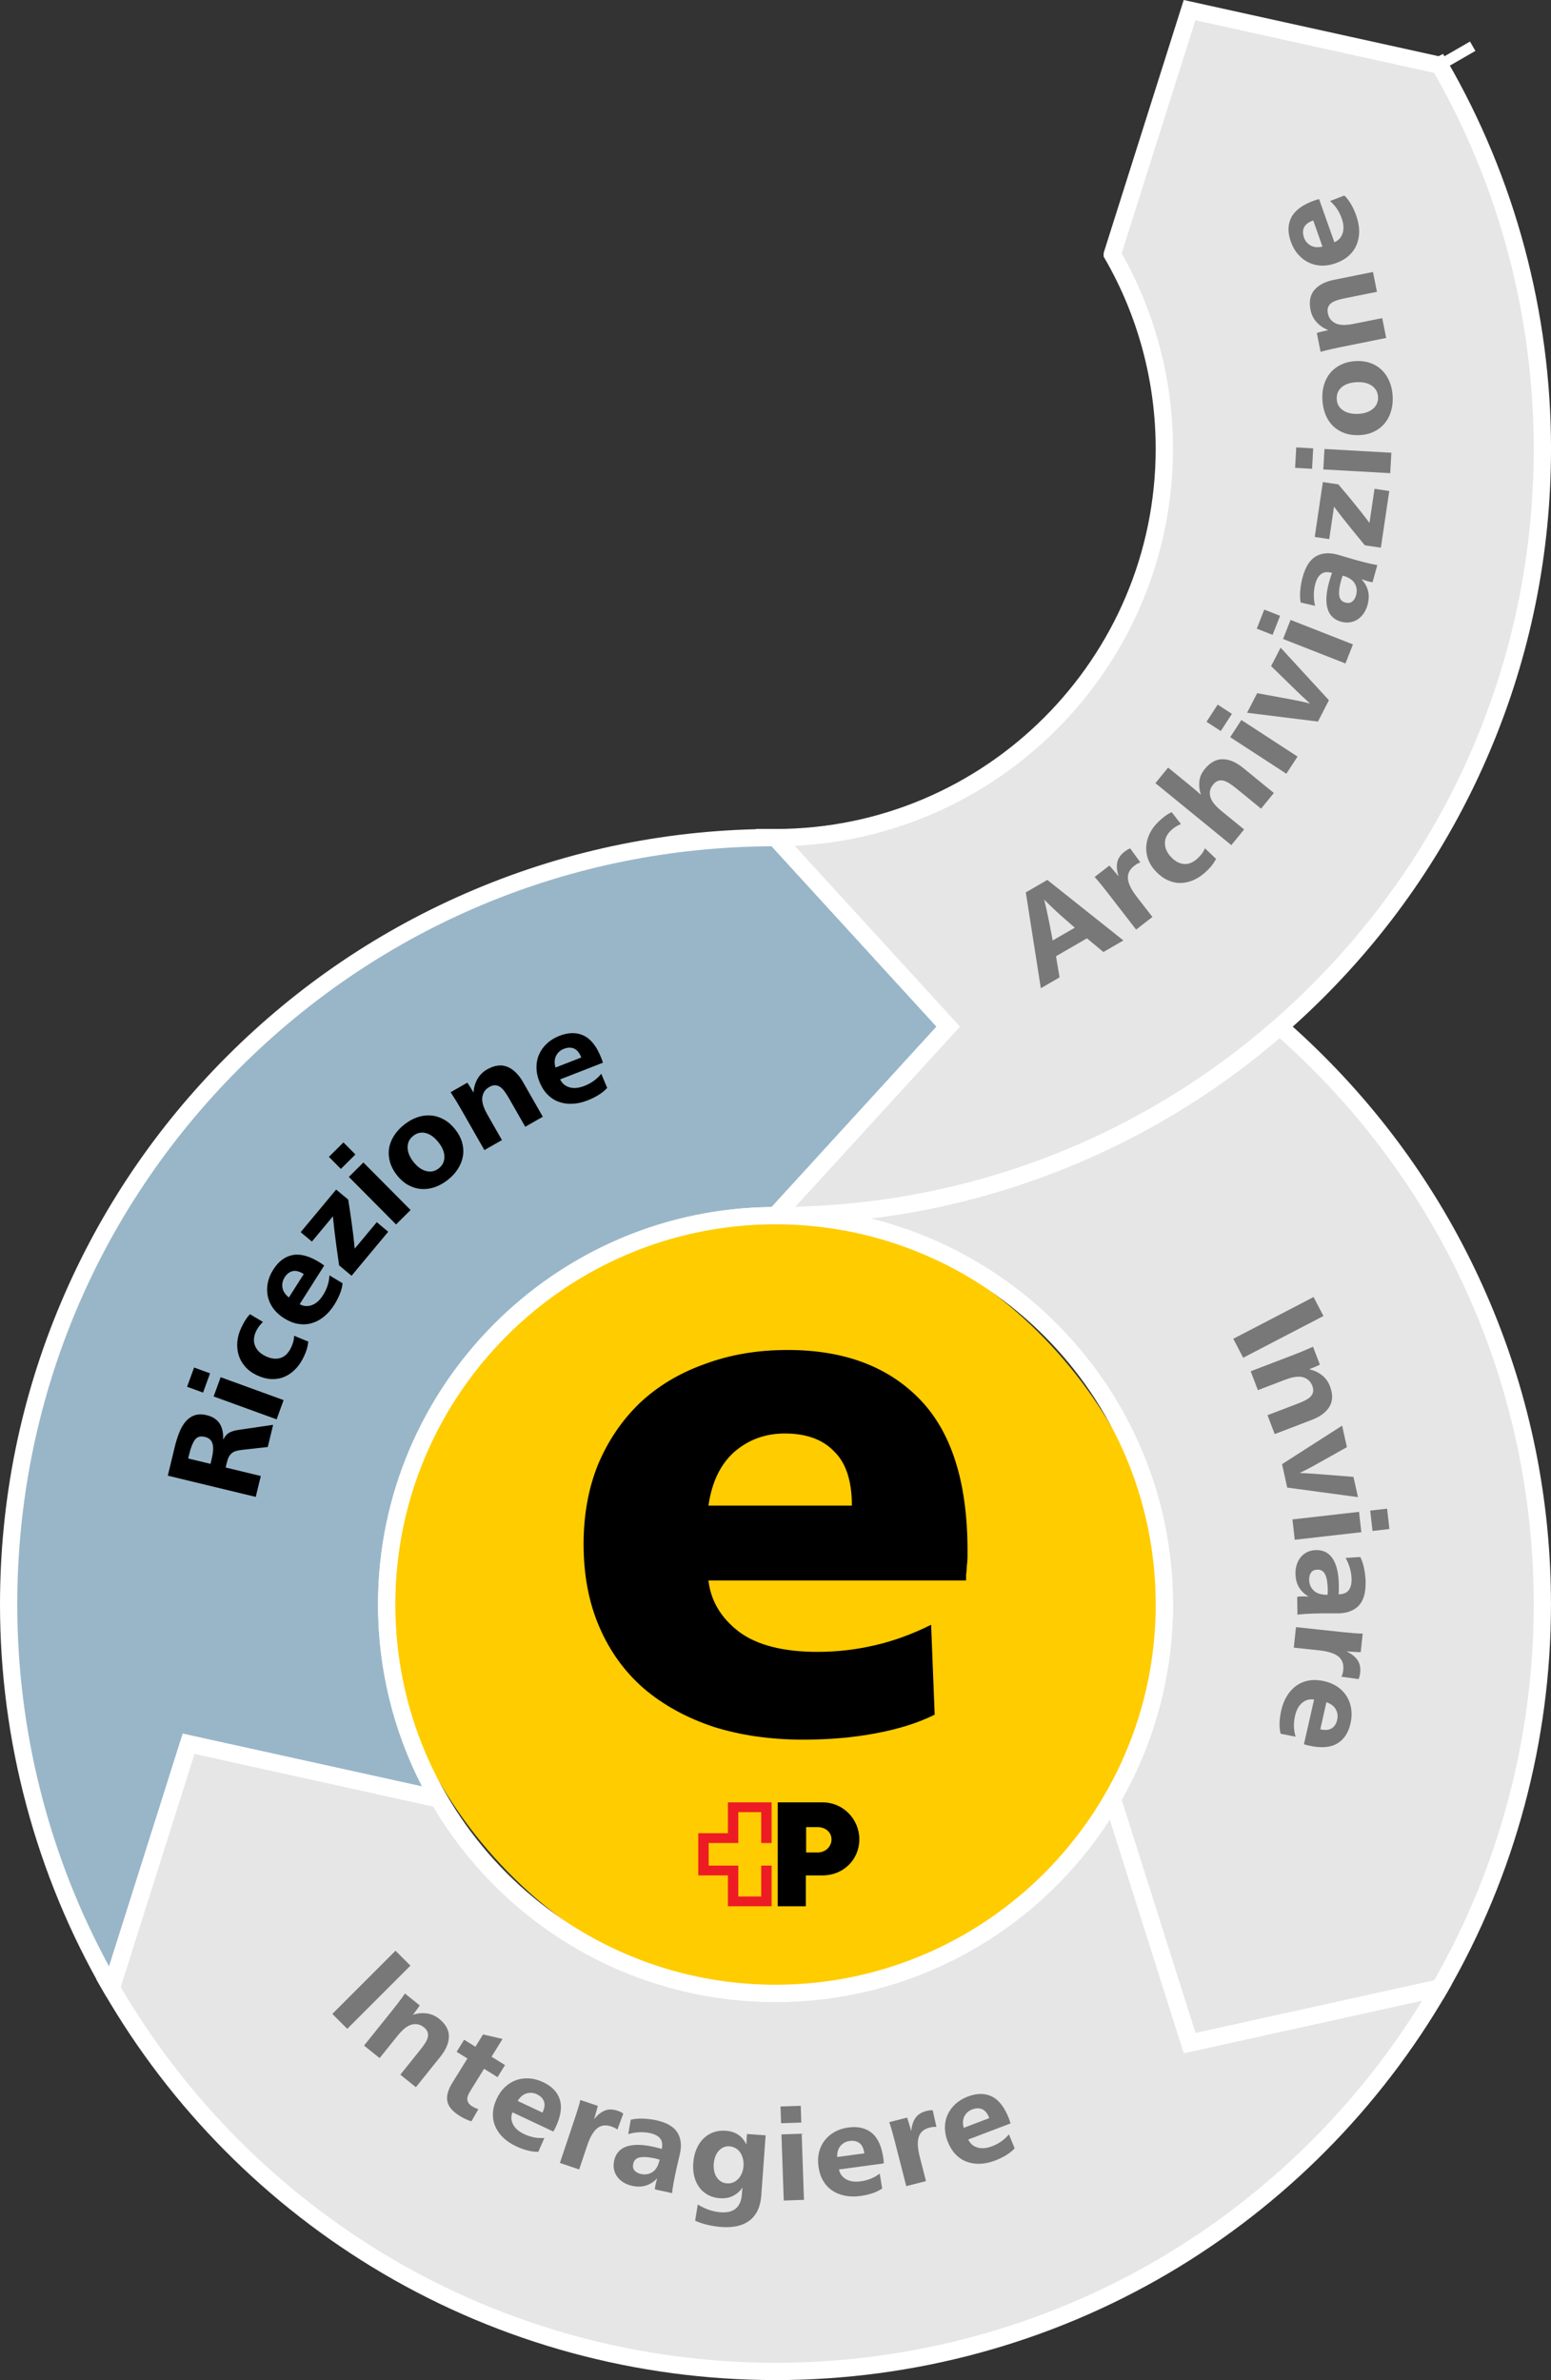
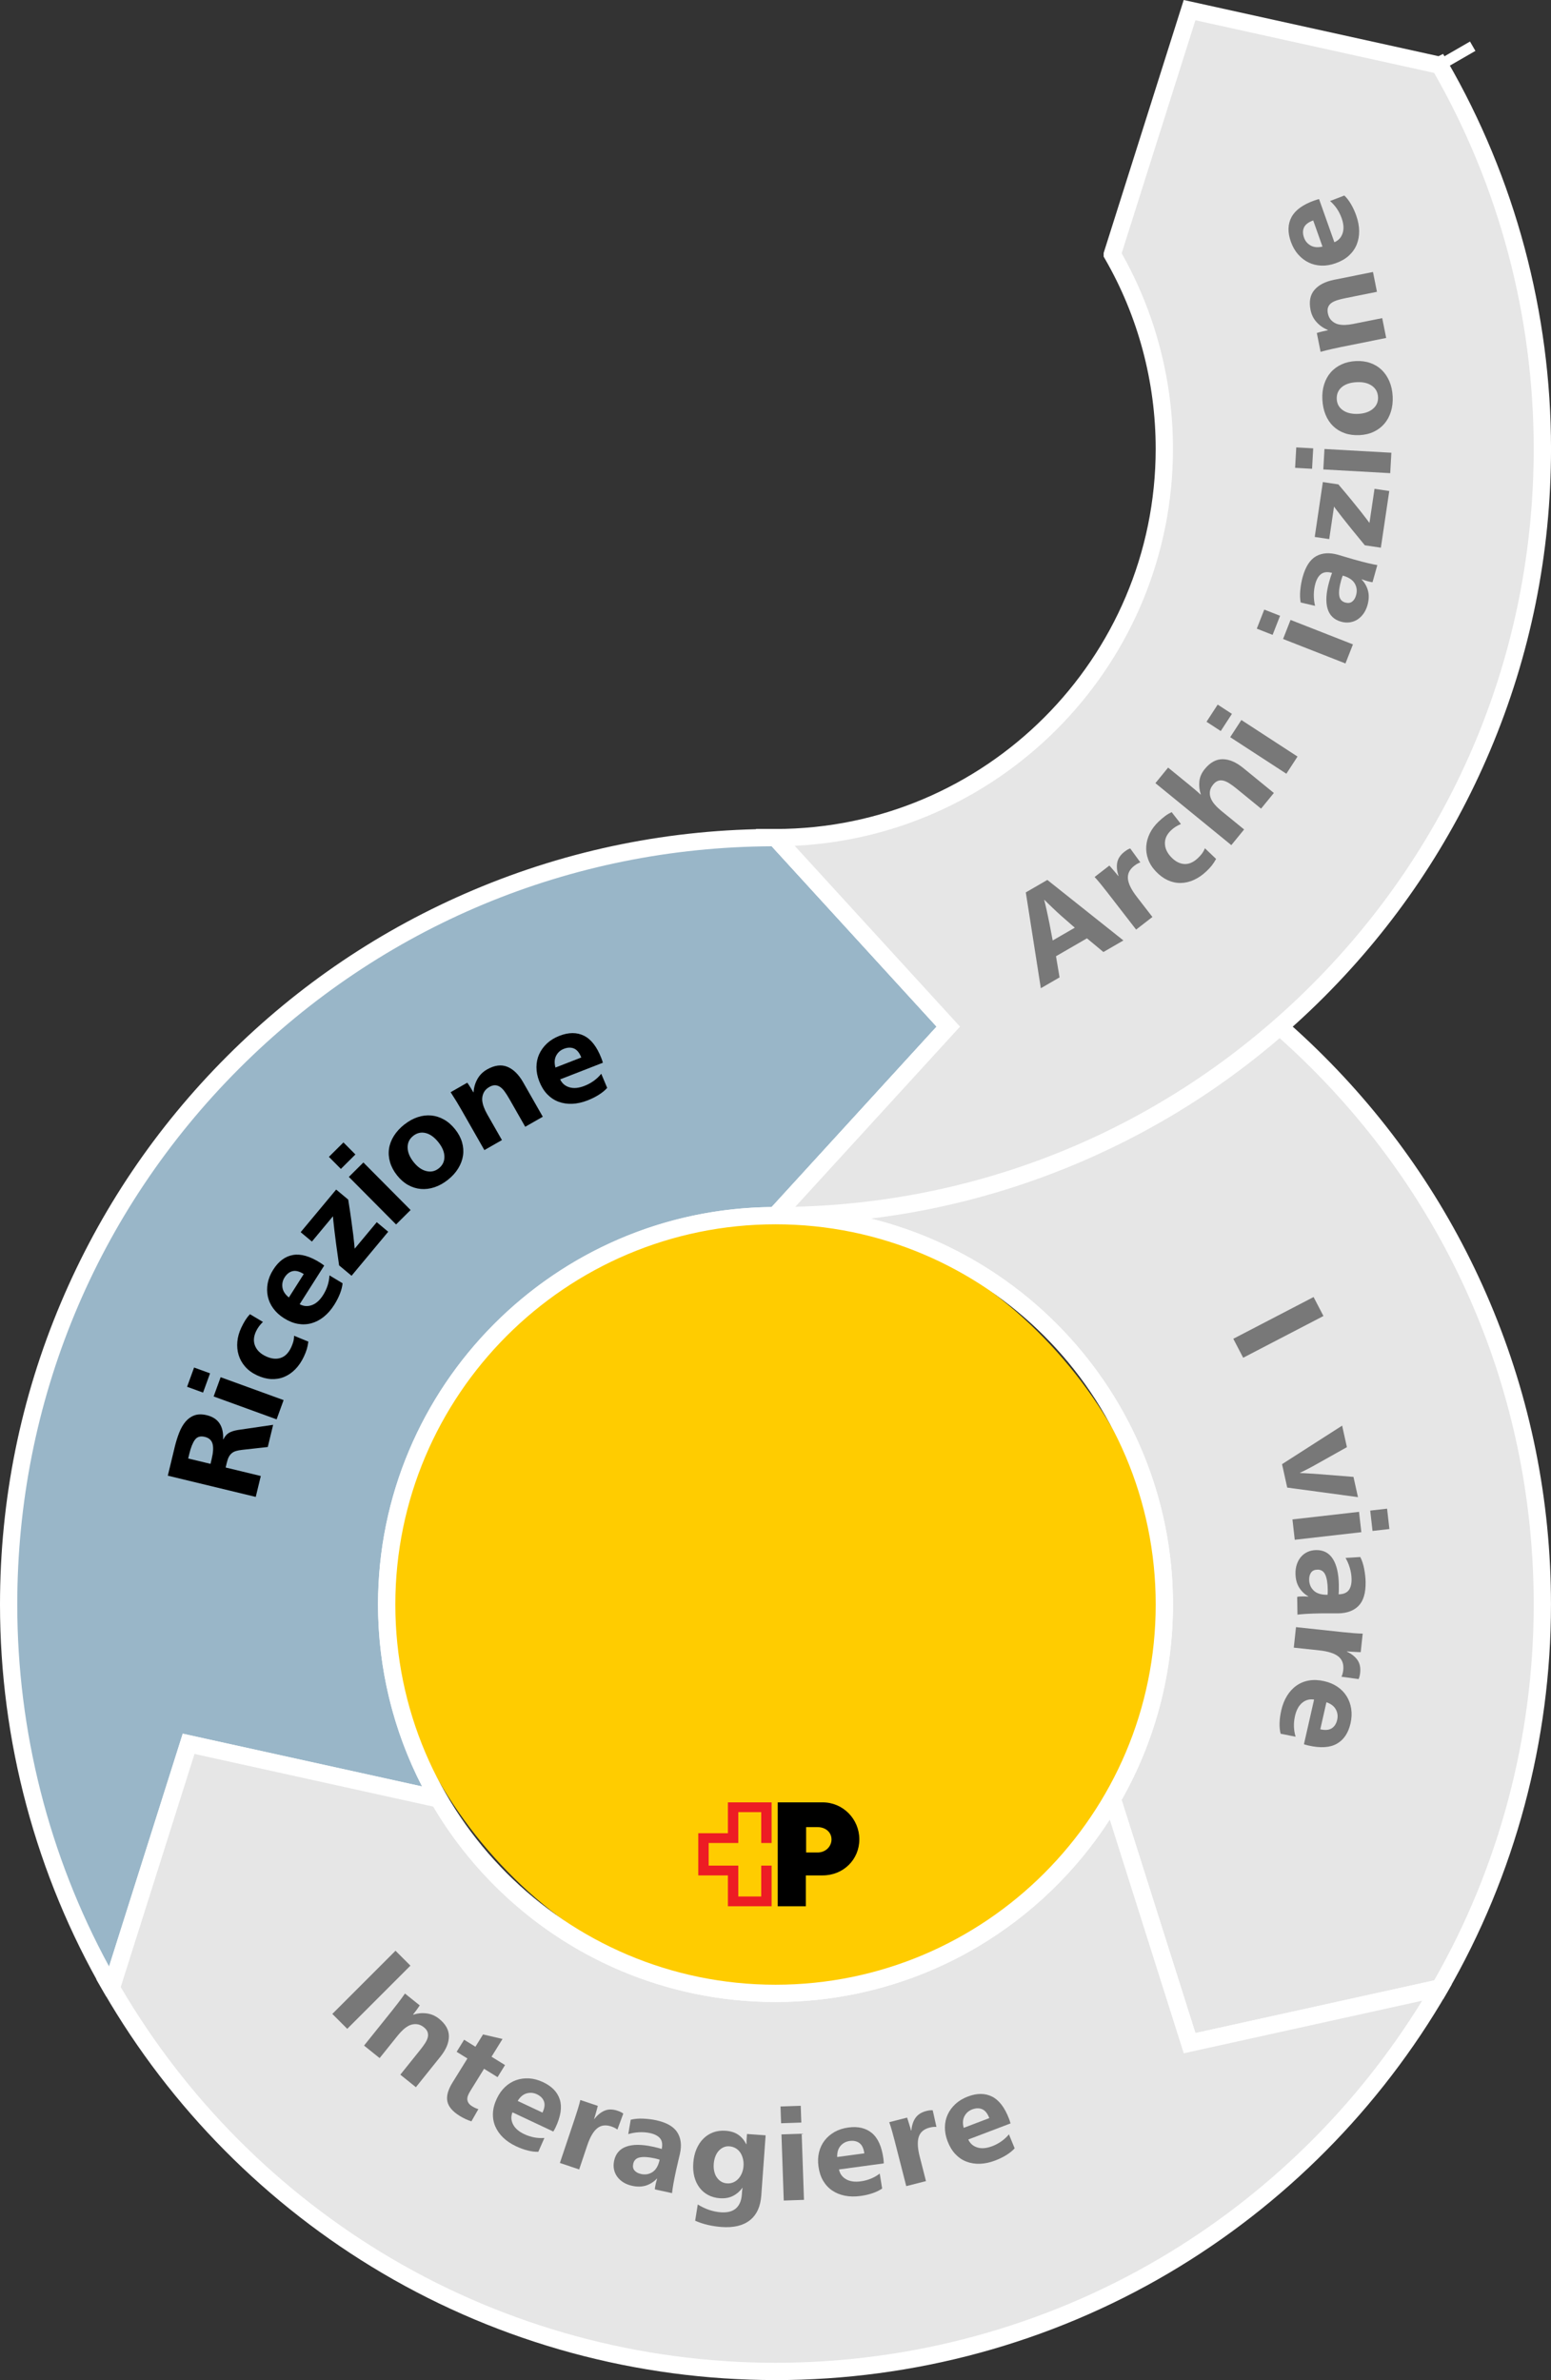
<svg xmlns="http://www.w3.org/2000/svg" id="Ebene_2" viewBox="0 0 718 1101.73">
  <rect x="0" y="0" width="718" height="1101.73" fill="#333333" stroke="none" />
  <defs>
    <style>.cls-1{fill:#fc0;}.cls-2{fill:#e6e6e6;}.cls-3{fill:#99b6c8;}.cls-4{fill:#ed1c24;}.cls-5{fill:#fff;}.cls-6{fill:#8b2100;stroke:#fff;stroke-miterlimit:10;stroke-width:5px;}.cls-7{fill:#787878;}</style>
  </defs>
  <g id="Text">
    <line class="cls-6" x1="681.75" y1="21.39" x2="666.48" y2="30.21" />
    <path class="cls-3" d="M439,475.23l-80,87.5c-99.41,0-180,80.59-180,180,0,32.79,8.77,63.53,24.09,90.01l-115.78-25.53-35.77,113.03h0s-.02,0-.02,0c-30.22-52.22-47.52-112.85-47.52-177.52,0-196.06,158.94-355,355-355l80,87.5Z" />
    <path class="cls-5" d="M51.54,924.25h-2.31l-1.17-2C16.62,867.93,0,805.85,0,742.73c0-48.46,9.49-95.48,28.21-139.74,18.08-42.75,43.97-81.14,76.94-114.11,32.97-32.97,71.36-58.85,114.11-76.94,44.26-18.72,91.28-28.21,139.74-28.21h1.76l83.66,91.5-83.66,91.5h-1.76c-97.05,0-176,78.95-176,176,0,30.94,8.14,61.37,23.55,88.01l4.55,7.87-121.08-26.7-34.48,108.95v3.38h-4ZM357.24,391.74c-93.1.45-180.55,36.92-246.44,102.8-66.29,66.3-102.81,154.44-102.81,248.19,0,58.64,14.67,116.36,42.5,167.53l34.1-107.75,110.76,24.42c-13.35-25.92-20.37-54.85-20.37-84.21,0-100.87,81.58-183.04,182.23-183.99l76.35-83.51-76.34-83.5Z" />
    <path class="cls-2" d="M714,742.73c0,64.67-17.3,125.3-47.52,177.52h-.02s-115.77,25.53-115.77,25.53l-35.78-113.03h0c15.32-26.49,24.09-57.23,24.09-90.02,0-99.41-80.59-180-180-180l80-87.5-80-87.5c196.06,0,355,158.94,355,355Z" />
    <path class="cls-5" d="M547.98,950.48l-37.07-117.11v-1.69l.54-.94c15.41-26.63,23.55-57.06,23.55-88.01,0-97.05-78.95-176-176-176h-9.08l83.66-91.5-83.66-91.5h9.08c48.46,0,95.48,9.49,139.74,28.21,42.75,18.08,81.14,43.97,114.11,76.94,32.97,32.97,58.85,71.36,76.93,114.11,18.72,44.26,28.21,91.28,28.21,139.74,0,63.12-16.62,125.2-48.06,179.52l-1.85,3.19-2.11-1.01-118,26.03ZM519.25,833.21l34.15,107.88,110.5-24.38c30.16-52.74,46.1-112.86,46.1-173.98,0-93.75-36.51-181.9-102.81-248.19-64.13-64.13-148.69-100.39-239.01-102.69l76.24,83.38-76.54,83.71c97.35,4.65,175.12,85.31,175.12,183.79,0,31.76-8.21,63-23.75,90.48Z" />
    <path class="cls-2" d="M666.48,920.25c-61.37,106.1-176.09,177.48-307.48,177.48s-246.11-71.38-307.48-177.48h.02s35.77-113.04,35.77-113.04l115.78,25.53c31.13,53.8,89.29,89.99,155.91,89.99s124.77-36.19,155.91-89.98l35.78,113.03,115.77-25.54h.02Z" />
    <path class="cls-5" d="M359,1101.73c-64.14,0-127.08-17.12-182.03-49.51-53.34-31.44-97.92-76.38-128.91-129.97l-3.47-6h4.02l35.99-113.73,121.07,26.7.88,1.52c15.21,26.28,37.06,48.31,63.22,63.73,26.93,15.88,57.79,24.27,89.23,24.27s62.3-8.39,89.23-24.26c26.15-15.41,48.01-37.45,63.22-63.72l4.54-7.84,37.41,118.18,113.54-25.05,5.15,2.45-2.15,3.76c-31,53.59-75.57,98.53-128.91,129.97-54.95,32.39-117.89,49.51-182.03,49.51ZM55.88,919.79c30.27,51.72,73.51,95.1,125.16,125.54,53.72,31.66,115.26,48.4,177.97,48.4s124.25-16.74,177.97-48.4c49.52-29.19,91.31-70.28,121.35-119.2l-110.34,24.34-34.24-108.15c-15.57,24.13-36.67,44.43-61.45,59.04-28.16,16.6-60.42,25.37-93.29,25.37s-65.13-8.77-93.29-25.37c-26.83-15.81-49.33-38.29-65.18-65.09l-110.5-24.37-34.14,107.88Z" />
    <path class="cls-2" d="M714,207.73c0,196.06-158.94,355-355,355l80-87.5-80-87.5c99.41,0,180-80.59,180-180,0-32.79-8.77-63.53-24.09-90.01h0s35.77-113.03,35.77-113.03l115.78,25.53h.02c30.22,52.21,47.52,112.84,47.52,177.51Z" />
    <path class="cls-5" d="M359,566.73h-9.08l83.66-91.5-83.66-91.5h9.08c97.05,0,176-78.95,176-176,0-30.94-8.14-61.38-23.55-88.01l-.54-.93v-1.69l.19-.6L547.97,0l117.97,26.01,2.1-1.05,1.91,3.25c31.44,54.33,48.06,116.41,48.06,179.52,0,48.46-9.49,95.48-28.21,139.74-18.08,42.75-43.97,81.14-76.93,114.11-32.97,32.97-71.36,58.85-114.11,76.94-44.26,18.72-91.28,28.21-139.74,28.21ZM367.88,391.52l76.54,83.71-76.24,83.38c90.32-2.3,174.88-38.56,239.01-102.69,66.29-66.3,102.81-154.44,102.81-248.19,0-61.12-15.93-121.23-46.1-173.98l-110.51-24.37-34.14,107.87c15.54,27.48,23.75,58.72,23.75,90.48,0,98.48-77.77,179.14-175.12,183.79Z" />
    <rect class="cls-1" x="179.01" y="562.73" width="360" height="360" rx="180" ry="180" />
    <path class="cls-5" d="M359.01,926.73c-101.46,0-184-82.54-184-184s82.54-184,184-184,184,82.54,184,184-82.54,184-184,184ZM359.01,566.73c-97.05,0-176,78.95-176,176s78.95,176,176,176,176-78.95,176-176-78.95-176-176-176h0Z" />
-     <path d="M327.96,731.61c1.1,9.47,5.84,17.4,14.21,23.79,8.37,6.17,20.48,9.25,36.34,9.25,8.81,0,17.51-.99,26.1-2.97,8.81-1.98,17.62-5.18,26.43-9.58l1.65,41.62c-7.49,3.74-16.52,6.61-27.09,8.59-10.35,1.98-21.58,2.97-33.7,2.97-15.2,0-29.07-1.98-41.62-5.95-12.55-4.18-23.35-10.13-32.37-17.84-8.81-7.71-15.64-17.18-20.48-28.41-4.85-11.23-7.27-24.01-7.27-38.32,0-13.43,2.2-25.66,6.61-36.67,4.62-11.01,11.01-20.48,19.16-28.41,8.37-7.93,18.39-13.99,30.06-18.17,11.67-4.4,24.56-6.61,38.65-6.61,25.99,0,46.36,7.6,61.12,22.79,14.76,15.2,22.13,38.54,22.13,70.04v2.97c0,1.32-.11,2.75-.33,4.29,0,1.32-.11,2.64-.33,3.96v2.64h-119.26ZM394.36,696.93c0-11.45-2.75-19.82-8.26-25.11-5.29-5.51-12.88-8.26-22.79-8.26-9.03,0-16.85,2.86-23.45,8.59-6.39,5.73-10.35,13.98-11.89,24.78h66.4Z" />
    <path class="cls-4" d="M357.2,853.13v-18.82h-20.23v14.29h-13.72v19.52h13.72v14.29h20.23v-18.82h-4.81v14.29h-10.61v-14.29h-13.72v-10.47h13.72v-14.29h10.61v14.29h4.81Z" />
    <path d="M384.93,851.43c0,3.4-2.83,6.08-6.37,6.08h-5.38v-11.74h5.23c3.82,0,6.51,2.41,6.51,5.66ZM380.83,834.31h-20.8v48.1h13.02v-14.29h7.78c9.62,0,16.98-7.36,16.98-16.69s-7.5-17.12-16.98-17.12Z" />
    <path class="cls-7" d="M160.75,939.15l-6.91-6.91,29.25-29.25,6.91,6.91-29.25,29.25Z" />
    <path class="cls-7" d="M191.35,932.6c2.01-.67,4.06-.87,6.17-.59,2.11.27,4.03,1.1,5.75,2.49,3.05,2.45,4.56,5.17,4.54,8.17-.02,3-1.33,6.11-3.93,9.35l-11.35,14.14-7.21-5.79,9.16-11.42c.91-1.14,1.68-2.19,2.31-3.16.62-.97,1.04-1.88,1.24-2.73.2-.85.17-1.66-.1-2.43-.27-.77-.83-1.5-1.7-2.2-1.08-.87-2.2-1.35-3.36-1.44-1.16-.1-2.29.1-3.39.58-.91.44-1.8,1.05-2.69,1.83-.88.79-1.75,1.7-2.59,2.75l-8.46,10.54-7.21-5.79,13.09-16.32c.87-1.08,1.79-2.26,2.77-3.55.98-1.29,2.01-2.69,3.08-4.22l6.84,5.49c-.36.57-.84,1.26-1.44,2.08-.6.81-1.15,1.52-1.64,2.14l.09.07Z" />
    <path class="cls-7" d="M214.84,944.18l5.24,3.25,3.53-5.69,9.02,2.1-5.09,8.21,6.25,3.87-3.46,5.59-6.25-3.87-6.3,10.18c-.42.67-.76,1.33-1.04,1.97s-.41,1.27-.4,1.88c.01.61.19,1.2.52,1.75.33.55.9,1.08,1.71,1.58.47.29.95.55,1.43.78s.97.4,1.46.52l-3.23,5.67c-.9-.28-1.82-.64-2.78-1.09-.95-.45-1.85-.94-2.69-1.46-3.26-2.02-5.14-4.24-5.66-6.68-.51-2.43.27-5.33,2.35-8.69l6.93-11.18-4.99-3.09,3.46-5.59Z" />
    <path class="cls-7" d="M237.23,977.8c-.75,1.87-.66,3.73.27,5.56.93,1.83,2.66,3.35,5.2,4.54,3,1.41,6.11,2,9.32,1.76l-2.82,6.4c-1.47.05-3.09-.14-4.87-.59-1.78-.44-3.6-1.1-5.46-1.98-2.36-1.11-4.35-2.45-5.97-4.02s-2.83-3.31-3.64-5.21c-.81-1.91-1.16-3.94-1.06-6.1s.69-4.4,1.79-6.72c1.01-2.14,2.28-3.94,3.81-5.38,1.53-1.44,3.24-2.49,5.12-3.16,1.88-.66,3.89-.93,6.01-.81,2.12.13,4.28.7,6.46,1.73,4.11,1.93,6.7,4.64,7.78,8.11,1.07,3.47.42,7.75-1.97,12.82-.1.21-.27.55-.51,1.01-.24.46-.42.77-.54.93l-18.93-8.9ZM251.13,977.92c.98-2.07,1.2-3.81.68-5.21s-1.62-2.5-3.3-3.29c-1.54-.72-3.11-.85-4.73-.39-1.62.46-2.99,1.63-4.13,3.49l11.48,5.4Z" />
    <path class="cls-7" d="M275.13,980.89c1.47-1.88,3.07-3.18,4.81-3.89,1.74-.71,3.71-.69,5.92.05.52.18,1.01.37,1.46.58.45.21.85.46,1.22.75l-2.73,7.4c-.76-.59-1.7-1.07-2.83-1.45-2.58-.87-4.77-.58-6.54.87-1.78,1.45-3.31,4.1-4.61,7.96l-3.71,11.07-8.93-3,6.84-20.39c.53-1.57,1.02-3.11,1.49-4.63.46-1.51.84-2.88,1.13-4.12l8.09,2.71c-.06.31-.17.72-.32,1.24-.15.51-.3,1.06-.45,1.63s-.31,1.15-.48,1.71c-.17.57-.32,1.06-.46,1.47l.11.04Z" />
    <path class="cls-7" d="M304.08,1008.47c-1.37,1.48-3.02,2.54-4.93,3.18-1.92.63-4.09.69-6.52.16-1.51-.33-2.84-.85-4-1.56-1.16-.72-2.11-1.58-2.86-2.59s-1.26-2.15-1.53-3.42c-.27-1.27-.25-2.62.06-4.05.71-3.28,2.6-5.46,5.66-6.54,3.06-1.07,7.1-1.07,12.12.02.62.13,1.3.29,2.05.47.75.18,1.48.39,2.2.63.45-2.08.21-3.71-.73-4.89-.94-1.17-2.51-2-4.71-2.48-1.62-.35-3.32-.48-5.1-.38-1.78.1-3.43.39-4.95.87l1.14-6.67c1.75-.43,3.69-.6,5.81-.5s4.09.34,5.91.73c4.83,1.05,8.09,2.9,9.8,5.55,1.71,2.65,2.14,5.95,1.28,9.89-.21.97-.49,2.15-.83,3.55-.34,1.4-.65,2.72-.92,3.96-.58,2.7-1.03,4.93-1.33,6.68-.3,1.75-.5,3.13-.59,4.12l-7.93-1.72c-.03-.25,0-.61.08-1.07s.17-.91.26-1.34c.07-.31.16-.68.27-1.12.12-.44.25-.92.41-1.46l-.12-.02ZM305.37,999.72c-.34-.11-.71-.22-1.11-.33-.4-.11-.81-.21-1.24-.3-2.9-.63-5.18-.77-6.85-.42-1.67.34-2.68,1.33-3.03,2.95-.28,1.27-.08,2.31.6,3.1.68.79,1.69,1.34,3.04,1.63,1.97.43,3.74.11,5.33-.94,1.58-1.05,2.67-2.95,3.26-5.69Z" />
    <path class="cls-7" d="M345.58,992.56c-.01-.95,0-1.78.06-2.49.05-.71.11-1.46.16-2.25l8.63.62-2.01,27.84c-.37,5.16-2.13,8.99-5.28,11.47-3.15,2.49-7.52,3.53-13.12,3.12-2.09-.15-4.16-.46-6.2-.92s-4.05-1.12-6.01-1.98l1.2-7.52c1.82,1.12,3.62,1.97,5.4,2.56,1.78.58,3.54.94,5.27,1.06,1.34.1,2.57.03,3.7-.21,1.12-.24,2.12-.68,2.98-1.33.86-.65,1.56-1.53,2.09-2.64.54-1.11.86-2.49.98-4.15.03-.43.06-.9.1-1.39.04-.49.11-1.01.23-1.56h-.12c-1.14,1.57-2.58,2.81-4.31,3.69-1.73.89-3.75,1.24-6.08,1.08-2.01-.14-3.82-.64-5.42-1.49s-2.95-2-4.03-3.44c-1.08-1.45-1.88-3.13-2.37-5.04s-.66-4.04-.49-6.36c.17-2.36.66-4.5,1.47-6.4.81-1.9,1.87-3.51,3.17-4.82,1.3-1.31,2.83-2.29,4.58-2.94,1.75-.65,3.65-.89,5.7-.75,2.4.17,4.37.79,5.9,1.85,1.53,1.06,2.76,2.52,3.7,4.37h.12ZM337.66,993.53c-.99-.07-1.9.08-2.74.46-.84.38-1.58.93-2.23,1.65s-1.17,1.61-1.56,2.65c-.39,1.04-.63,2.17-.72,3.39-.09,1.22-.01,2.37.23,3.43.24,1.07.63,2,1.17,2.79s1.2,1.43,2,1.93,1.71.78,2.73.85c1.02.07,1.99-.07,2.88-.45.9-.37,1.68-.92,2.35-1.64.67-.72,1.21-1.58,1.64-2.58.43-1,.69-2.11.78-3.33.09-1.22,0-2.38-.29-3.47-.28-1.09-.69-2.04-1.25-2.85s-1.26-1.47-2.12-1.96c-.85-.5-1.81-.78-2.88-.86Z" />
    <path class="cls-7" d="M370.95,982.53l-9.36.32-.27-7.76,9.36-.32.27,7.76ZM372.18,1018.31l-9.36.32-1.06-30.62,9.36-.32,1.06,30.62Z" />
    <path class="cls-7" d="M388.39,1004.23c.39,1.98,1.47,3.49,3.25,4.52,1.77,1.04,4.05,1.37,6.83.99,3.29-.45,6.22-1.64,8.78-3.58l1.12,6.91c-1.2.84-2.67,1.56-4.4,2.15-1.73.59-3.62,1.03-5.65,1.3-2.58.35-4.98.31-7.19-.13s-4.17-1.24-5.89-2.4c-1.71-1.16-3.11-2.68-4.2-4.54-1.09-1.86-1.81-4.07-2.15-6.62-.32-2.35-.23-4.54.27-6.58.5-2.04,1.36-3.85,2.58-5.43,1.22-1.58,2.76-2.89,4.61-3.94,1.85-1.05,3.97-1.73,6.36-2.06,4.5-.61,8.15.25,10.93,2.58,2.79,2.33,4.56,6.28,5.31,11.84.03.23.07.61.12,1.12.05.51.07.87.05,1.07l-20.73,2.81ZM400.12,996.78c-.31-2.27-1.06-3.85-2.26-4.75-1.2-.89-2.72-1.22-4.56-.97-1.68.23-3.08.98-4.18,2.24-1.1,1.27-1.63,2.99-1.57,5.18l12.57-1.7Z" />
    <path class="cls-7" d="M421.89,986.23c.21-2.38.85-4.33,1.92-5.87s2.74-2.6,5-3.18c.54-.14,1.05-.24,1.54-.3.49-.06.97-.07,1.43-.03l1.72,7.69c-.96-.08-2.01.03-3.16.32-2.64.68-4.31,2.1-5.02,4.28-.71,2.18-.56,5.24.45,9.18l2.89,11.31-9.13,2.33-5.33-20.84c-.41-1.61-.83-3.17-1.26-4.69-.43-1.52-.86-2.88-1.29-4.07l8.27-2.12c.12.3.25.7.4,1.21.15.51.32,1.05.5,1.61.18.56.36,1.13.53,1.7.17.57.3,1.07.41,1.49l.11-.03Z" />
    <path class="cls-7" d="M448.25,990.39c.83,1.84,2.22,3.06,4.19,3.67,1.96.61,4.25.41,6.88-.59,3.1-1.18,5.68-3.01,7.74-5.48l2.65,6.47c-.98,1.09-2.25,2.12-3.8,3.09-1.55.97-3.29,1.82-5.21,2.55-2.44.93-4.78,1.43-7.04,1.51-2.25.08-4.35-.26-6.28-1-1.93-.74-3.64-1.9-5.12-3.47s-2.68-3.55-3.6-5.95c-.84-2.22-1.25-4.37-1.23-6.48.02-2.1.45-4.06,1.28-5.88.83-1.82,2.03-3.44,3.59-4.89,1.57-1.44,3.47-2.59,5.73-3.45,4.25-1.62,7.99-1.6,11.24.03,3.24,1.64,5.87,5.08,7.86,10.32.08.22.21.58.37,1.06.16.49.26.83.3,1.03l-19.55,7.44ZM457.98,980.47c-.82-2.14-1.91-3.51-3.28-4.11s-2.92-.57-4.66.09c-1.59.6-2.78,1.65-3.56,3.13-.79,1.48-.91,3.28-.35,5.4l11.85-4.51Z" />
    <path class="cls-7" d="M520.04,435.34l-9.24,5.35-7.62-6.34-14.33,8.29,1.65,9.79-8.67,5.02-6.96-44.36,9.97-5.77,35.21,28.01ZM491.39,424.05c-.57-.5-1.23-1.1-1.98-1.8-.75-.7-1.49-1.4-2.23-2.11-.73-.71-1.43-1.38-2.1-2.01-.67-.63-1.19-1.16-1.58-1.58l-.1.06c.14.56.33,1.3.55,2.21.23.91.45,1.87.66,2.88.21,1.01.42,2.01.63,3,.2.99.38,1.86.54,2.6l1.54,8.05,10.23-5.92-6.16-5.38Z" />
    <path class="cls-7" d="M517.79,405.43c-.76-2.29-.95-4.37-.58-6.23.38-1.86,1.5-3.52,3.37-4.96.44-.34.88-.64,1.31-.9.43-.26.87-.46,1.32-.6l4.69,6.46c-.92.31-1.86.83-2.81,1.57-2.18,1.69-3.16,3.69-2.95,6,.22,2.31,1.59,5.09,4.11,8.35l7.23,9.35-7.54,5.84-13.33-17.22c-1.03-1.33-2.05-2.61-3.06-3.86-1.01-1.24-1.96-2.33-2.83-3.27l6.83-5.29c.23.23.51.55.86.96.35.41.72.85,1.12,1.3.4.45.79.91,1.17,1.37.38.46.71.87.98,1.21l.09-.07Z" />
    <path class="cls-7" d="M546.67,381.45c-.83.35-1.62.75-2.37,1.21-.75.46-1.47,1.02-2.17,1.68-1.95,1.84-2.9,3.88-2.86,6.1.04,2.22.99,4.32,2.86,6.29,1.9,2.01,3.92,3.08,6.07,3.22,2.15.14,4.27-.77,6.36-2.75.67-.63,1.27-1.3,1.82-2.01.54-.71,1.01-1.55,1.41-2.53l5.17,4.94c-.62,1.14-1.28,2.14-1.95,3-.67.86-1.51,1.75-2.49,2.69-1.89,1.79-3.85,3.13-5.88,4.04-2.03.91-4.07,1.38-6.11,1.4-2.04.03-4.03-.4-5.97-1.29-1.94-.89-3.76-2.23-5.47-4.04-1.68-1.77-2.88-3.66-3.6-5.68-.72-2.01-1.01-4.04-.85-6.09.16-2.05.72-4.04,1.69-5.98s2.33-3.73,4.07-5.38c1.05-.99,2.05-1.84,3-2.55s1.95-1.3,2.98-1.79l4.3,5.51Z" />
    <path class="cls-7" d="M555.88,367.72c-.66-2.04-.88-4.06-.66-6.07.22-2.01,1.04-3.88,2.46-5.62,2.53-3.1,5.32-4.63,8.36-4.6,3.04.04,6.21,1.39,9.49,4.07l14.17,11.57-5.92,7.25-11.48-9.37c-1.12-.91-2.17-1.69-3.18-2.32-1-.64-1.93-1.06-2.79-1.27-.86-.21-1.69-.18-2.48.1-.8.28-1.55.85-2.26,1.72-.86,1.05-1.36,2.11-1.49,3.16-.13,1.05,0,2.09.4,3.12.4,1.03,1.03,2.03,1.88,3.01.85.98,1.84,1.93,2.95,2.84l10.6,8.65-5.92,7.25-35.14-28.69,5.88-7.2,9.62,7.85c.84.68,1.75,1.44,2.72,2.26s1.88,1.62,2.69,2.39l.08-.09Z" />
    <path class="cls-7" d="M570.29,330.45l-5.17,7.95-6.59-4.29,5.17-7.95,6.59,4.29ZM600.66,350.21l-5.17,7.95-26-16.92,5.17-7.95,26,16.92Z" />
-     <path class="cls-7" d="M598.51,323.93c.5.08,1.08.19,1.75.33.67.14,1.37.29,2.1.44s1.44.31,2.11.48,1.28.32,1.79.45l.05-.11c-.41-.35-.88-.77-1.41-1.27-.53-.5-1.06-1-1.59-1.49s-1.05-.98-1.55-1.44c-.5-.46-.93-.87-1.29-1.24l-12.04-11.74,4.4-8.54,22.36,24.34-5.08,9.87-32.8-4.07,4.67-9.07,16.52,3.04Z" />
    <path class="cls-7" d="M592.58,285.06l-3.46,8.82-7.32-2.87,3.46-8.83,7.32,2.87ZM626.31,298.3l-3.46,8.82-28.88-11.33,3.46-8.83,28.88,11.33Z" />
    <path class="cls-7" d="M630.36,268.27c1.42,1.48,2.39,3.2,2.92,5.18s.45,4.18-.22,6.6c-.42,1.5-1.03,2.82-1.82,3.95s-1.72,2.04-2.79,2.74-2.25,1.15-3.55,1.34-2.66.1-4.09-.3c-3.27-.91-5.36-2.95-6.27-6.11-.9-3.16-.66-7.24.74-12.25.17-.62.37-1.3.6-2.04s.48-1.47.77-2.18c-2.08-.58-3.74-.43-4.98.45s-2.17,2.41-2.78,4.61c-.45,1.62-.68,3.33-.69,5.13,0,1.8.19,3.49.58,5.05l-6.67-1.55c-.33-1.79-.38-3.76-.16-5.9.22-2.14.59-4.11,1.09-5.92,1.35-4.81,3.41-8.01,6.2-9.58,2.79-1.57,6.14-1.8,10.07-.71.96.27,2.14.62,3.54,1.05s2.71.82,3.94,1.16c2.7.75,4.92,1.33,6.68,1.74,1.75.41,3.13.69,4.13.84l-2.21,7.92c-.25.01-.61-.04-1.08-.15-.47-.11-.91-.22-1.34-.34-.31-.09-.68-.2-1.12-.34-.44-.14-.92-.31-1.45-.5l-.03.12ZM621.59,266.45c-.13.34-.27.7-.4,1.1-.13.4-.26.81-.38,1.23-.81,2.89-1.09,5.19-.84,6.9.25,1.71,1.18,2.79,2.8,3.24,1.27.35,2.33.21,3.17-.42.84-.64,1.45-1.63,1.83-2.98.55-1.96.34-3.78-.63-5.44-.97-1.66-2.82-2.87-5.56-3.64Z" />
    <path class="cls-7" d="M625.82,231.71c1.69,2.07,3.1,3.8,4.2,5.2,1.11,1.4,1.96,2.5,2.57,3.32s1.06,1.43,1.37,1.84l2.34-15.79,6.83,1.01-3.89,26.23-7.42-1.1c-2.4-2.9-4.45-5.41-6.16-7.52s-3.12-3.89-4.25-5.33-1.99-2.57-2.62-3.39c-.63-.82-1.04-1.39-1.23-1.7l-2.23,15.07-6.71-.99,3.76-25.4,7.18,1.06c2.48,2.92,4.57,5.41,6.26,7.48Z" />
    <path class="cls-7" d="M607.92,207.54l-.53,9.46-7.85-.44.53-9.46,7.85.44ZM644.1,209.56l-.53,9.47-30.97-1.73.53-9.46,30.97,1.73Z" />
    <path class="cls-7" d="M612.16,184.91c-.13-2.52.15-4.84.82-6.98s1.68-3.98,3.03-5.53c1.34-1.55,3.01-2.78,4.98-3.7,1.98-.92,4.2-1.44,6.68-1.56,2.44-.12,4.67.18,6.71.9,2.04.72,3.79,1.79,5.27,3.22,1.47,1.43,2.65,3.18,3.54,5.26.88,2.08,1.39,4.4,1.52,6.95.13,2.56-.15,4.91-.82,7.07-.67,2.16-1.68,4.02-3.02,5.59s-2.98,2.81-4.92,3.73-4.12,1.44-6.56,1.56c-2.52.12-4.8-.17-6.86-.89-2.06-.72-3.83-1.79-5.33-3.22-1.49-1.43-2.67-3.19-3.54-5.29-.87-2.1-1.36-4.47-1.5-7.1ZM618.82,184.75c.11,2.2,1.07,3.92,2.87,5.17,1.8,1.25,4.17,1.8,7.08,1.66,2.88-.14,5.15-.93,6.82-2.35,1.67-1.42,2.45-3.24,2.34-5.43-.11-2.24-1.06-3.98-2.84-5.23-1.78-1.25-4.13-1.81-7.05-1.66-3,.15-5.31.93-6.94,2.33-1.63,1.4-2.39,3.24-2.28,5.52Z" />
    <path class="cls-7" d="M614.72,152.73c-1.99-.78-3.72-1.96-5.18-3.55-1.46-1.58-2.41-3.47-2.85-5.67-.78-3.88-.19-6.98,1.78-9.29,1.96-2.31,5-3.88,9.12-4.71l18-3.61,1.84,9.18-14.53,2.92c-1.45.29-2.73.61-3.85.96-1.11.35-2.03.78-2.74,1.31-.71.53-1.21,1.18-1.5,1.96-.29.77-.33,1.71-.11,2.81.28,1.37.83,2.47,1.67,3.3.84.83,1.84,1.42,3.01,1.75.99.25,2.08.36,3.28.32,1.2-.04,2.46-.19,3.79-.46l13.41-2.69,1.84,9.18-20.77,4.17c-1.37.28-2.86.6-4.46.96-1.6.36-3.31.79-5.13,1.28l-1.75-8.71c.65-.21,1.47-.44,2.46-.68s1.88-.44,2.67-.6l-.02-.12Z" />
    <path class="cls-7" d="M617.72,112.13c1.88-.79,3.15-2.18,3.81-4.15.66-1.97.51-4.3-.44-6.97-1.12-3.17-2.91-5.82-5.37-7.96l6.61-2.54c1.08,1.02,2.1,2.32,3.04,3.92.95,1.6,1.77,3.37,2.46,5.33.88,2.49,1.33,4.87,1.36,7.16.03,2.28-.36,4.39-1.16,6.33-.8,1.94-2.01,3.64-3.63,5.11-1.62,1.47-3.66,2.63-6.11,3.5-2.26.8-4.46,1.17-6.58,1.09s-4.1-.55-5.92-1.44-3.44-2.13-4.86-3.75c-1.42-1.62-2.54-3.58-3.36-5.88-1.54-4.33-1.44-8.12.3-11.37,1.74-3.25,5.28-5.82,10.63-7.72.23-.08.59-.2,1.08-.35.5-.15.85-.25,1.05-.28l7.08,19.96ZM607.91,102.05c-2.19.78-3.6,1.85-4.24,3.22-.64,1.37-.64,2.94-.01,4.71.57,1.62,1.6,2.85,3.09,3.68,1.48.83,3.3.99,5.46.49l-4.29-12.1Z" />
    <path d="M80.77,670.25c.62-2.57,1.33-4.89,2.15-6.98.81-2.09,1.81-3.82,2.99-5.21,1.18-1.38,2.56-2.35,4.16-2.91,1.6-.56,3.48-.58,5.66-.05,2.68.65,4.65,1.92,5.9,3.8s1.8,4.33,1.65,7.34l.12.03c.71-1.39,1.56-2.39,2.57-2.99s2.37-1.04,4.09-1.33l16.38-2.4-2.48,10.27-11.73,1.3c-1.18.13-2.17.31-2.97.55-.8.24-1.47.59-2.01,1.06-.54.46-.99,1.04-1.34,1.71-.35.68-.65,1.54-.9,2.59l-.55,2.28,16.27,3.93-2.34,9.68-40.71-9.83,3.1-12.83ZM97.45,677.61l.52-2.16c.74-3.07.88-5.44.42-7.12-.46-1.67-1.66-2.75-3.61-3.21-2.02-.49-3.54-.03-4.56,1.37-1.02,1.4-1.88,3.56-2.58,6.48l-.52,2.16,10.32,2.49Z" />
    <path d="M97.24,635.72l-3.24,8.91-7.39-2.69,3.24-8.91,7.39,2.69ZM131.29,648.11l-3.24,8.91-29.15-10.6,3.24-8.91,29.15,10.6Z" />
    <path d="M121.71,611.93c-.65.62-1.24,1.29-1.77,1.99s-1,1.49-1.41,2.35c-1.14,2.42-1.29,4.66-.45,6.72s2.5,3.66,4.96,4.82c2.5,1.18,4.77,1.44,6.82.79,2.05-.65,3.69-2.27,4.92-4.88.39-.83.71-1.68.96-2.53.25-.85.38-1.81.39-2.87l6.61,2.72c-.17,1.29-.41,2.46-.72,3.51-.32,1.04-.76,2.18-1.34,3.41-1.11,2.35-2.45,4.32-4.01,5.9s-3.29,2.76-5.18,3.53c-1.89.77-3.9,1.09-6.03.97-2.13-.12-4.32-.71-6.56-1.77-2.21-1.04-4.01-2.37-5.42-3.98-1.41-1.61-2.41-3.4-3.01-5.37-.6-1.96-.8-4.03-.6-6.19.2-2.16.81-4.33,1.84-6.5.61-1.3,1.24-2.46,1.87-3.46s1.34-1.92,2.12-2.75l6.01,3.57Z" />
    <path d="M138.72,603.71c1.79.99,3.66,1.14,5.62.44,1.96-.7,3.7-2.24,5.22-4.64,1.8-2.84,2.79-5.88,2.96-9.14l6.07,3.65c-.13,1.48-.54,3.08-1.21,4.81-.67,1.73-1.57,3.47-2.68,5.23-1.42,2.23-3.02,4.05-4.8,5.48-1.78,1.43-3.68,2.42-5.7,2.99-2.02.56-4.1.66-6.26.29-2.15-.37-4.33-1.26-6.52-2.65-2.03-1.29-3.66-2.79-4.92-4.51s-2.09-3.57-2.52-5.55c-.42-1.98-.44-4.02-.04-6.14s1.25-4.21,2.56-6.26c2.47-3.88,5.51-6.14,9.14-6.78,3.63-.63,7.84.57,12.63,3.62.2.13.52.34.95.64.43.3.72.52.86.65l-11.36,17.88ZM140.62,589.76c-1.96-1.24-3.67-1.7-5.15-1.35-1.47.34-2.71,1.31-3.72,2.89-.92,1.45-1.25,3.02-1,4.7.26,1.68,1.25,3.21,2.98,4.6l6.89-10.84Z" />
    <path d="M162.64,564.93c.37,2.65.66,4.86.88,6.63s.37,3.16.46,4.17c.09,1.01.16,1.78.21,2.28l10.22-12.26,5.3,4.42-16.97,20.38-5.76-4.8c-.54-3.73-.99-6.94-1.35-9.63-.36-2.69-.64-4.95-.85-6.76-.21-1.81-.36-3.23-.47-4.26-.11-1.03-.16-1.72-.17-2.09l-9.75,11.71-5.21-4.34,16.44-19.73,5.58,4.65c.6,3.78,1.08,6.99,1.45,9.64Z" />
    <path d="M164.52,534.41l-6.72,6.68-5.54-5.58,6.73-6.68,5.54,5.58ZM190.07,560.12l-6.72,6.68-21.86-22.01,6.73-6.68,21.86,22.01Z" />
    <path d="M187.23,520.52c1.97-1.57,4.02-2.7,6.15-3.4,2.13-.7,4.21-.95,6.26-.76,2.04.19,4.01.82,5.91,1.89,1.9,1.07,3.62,2.58,5.16,4.52,1.52,1.91,2.58,3.9,3.18,5.98.6,2.08.75,4.13.45,6.16-.3,2.03-1.04,4.01-2.22,5.94-1.18,1.93-2.77,3.69-4.77,5.28-2,1.59-4.08,2.74-6.22,3.45-2.15.71-4.25.97-6.3.79-2.06-.18-4.02-.79-5.9-1.83-1.87-1.04-3.57-2.52-5.09-4.43-1.57-1.97-2.66-4.01-3.27-6.1-.61-2.09-.78-4.16-.49-6.21.29-2.04,1.04-4.03,2.24-5.96,1.2-1.92,2.84-3.71,4.9-5.35ZM191.23,525.85c-1.72,1.37-2.57,3.15-2.53,5.35.03,2.2.96,4.44,2.77,6.72,1.79,2.25,3.75,3.65,5.88,4.17,2.13.53,4.06.11,5.78-1.26,1.75-1.39,2.62-3.18,2.6-5.36-.02-2.18-.94-4.41-2.76-6.7-1.87-2.35-3.84-3.78-5.94-4.29-2.09-.51-4.03-.06-5.81,1.36Z" />
    <path d="M219.24,505.57c.12-2.14.7-4.15,1.74-6.03,1.04-1.88,2.54-3.38,4.48-4.49,3.44-1.96,6.57-2.37,9.38-1.24,2.81,1.14,5.26,3.53,7.34,7.18l9.09,15.95-8.13,4.64-7.34-12.87c-.73-1.29-1.44-2.4-2.12-3.35s-1.38-1.68-2.11-2.18-1.5-.78-2.33-.81c-.83-.04-1.73.22-2.7.78-1.22.69-2.09,1.57-2.61,2.63s-.76,2.2-.71,3.41c.07,1.02.32,2.09.73,3.21.41,1.12.95,2.28,1.63,3.46l6.78,11.88-8.13,4.64-10.49-18.4c-.69-1.22-1.46-2.53-2.31-3.93-.85-1.4-1.79-2.89-2.82-4.47l7.71-4.4c.41.55.88,1.26,1.42,2.13.54.87,1.01,1.65,1.4,2.34l.1-.06Z" />
    <path d="M259.32,499.63c.85,1.86,2.27,3.08,4.27,3.68,1.99.6,4.31.38,6.96-.65,3.13-1.22,5.73-3.09,7.79-5.61l2.74,6.53c-.98,1.11-2.26,2.17-3.82,3.16-1.57,1-3.32,1.87-5.25,2.63-2.46.96-4.83,1.48-7.11,1.58-2.28.09-4.4-.23-6.36-.96s-3.7-1.9-5.22-3.47c-1.52-1.58-2.75-3.58-3.69-6-.87-2.24-1.3-4.42-1.29-6.55s.42-4.12,1.25-5.96,2.03-3.5,3.6-4.98c1.57-1.47,3.5-2.65,5.77-3.54,4.29-1.67,8.08-1.69,11.38-.05,3.3,1.63,5.98,5.1,8.04,10.39.09.22.22.58.39,1.07s.27.84.31,1.04l-19.73,7.69ZM269.09,489.51c-.84-2.16-1.96-3.54-3.35-4.14-1.39-.59-2.96-.55-4.71.13-1.6.62-2.8,1.69-3.58,3.2-.79,1.51-.89,3.33-.32,5.47l11.96-4.66Z" />
    <path class="cls-7" d="M575.5,628.5l-4.57-8.78,37.16-19.32,4.57,8.78-37.16,19.32Z" />
-     <path class="cls-7" d="M606.2,633.89c2.1.44,4,1.32,5.7,2.64,1.7,1.32,2.96,3.02,3.76,5.12,1.42,3.7,1.35,6.85-.2,9.46-1.55,2.61-4.29,4.66-8.21,6.16l-17.15,6.56-3.34-8.74,13.84-5.29c1.38-.53,2.59-1.06,3.63-1.58,1.04-.53,1.87-1.11,2.48-1.75.61-.64,1-1.37,1.16-2.18s.04-1.74-.36-2.79c-.5-1.31-1.23-2.3-2.2-2.98-.97-.68-2.05-1.09-3.26-1.22-1.02-.08-2.11,0-3.29.23-1.17.23-2.4.6-3.67,1.08l-12.78,4.89-3.34-8.74,19.78-7.57c1.31-.5,2.72-1.06,4.24-1.69,1.52-.62,3.13-1.33,4.84-2.11l3.17,8.29c-.61.32-1.38.68-2.32,1.08-.94.4-1.78.75-2.53,1.03l.04.11Z" />
    <path class="cls-7" d="M608.86,678.1c-.43.26-.95.55-1.56.87-.61.32-1.24.65-1.9,1-.66.35-1.3.68-1.93.98-.63.3-1.19.57-1.67.8l.03.12c.53,0,1.16.03,1.89.07.73.04,1.45.09,2.18.13.73.04,1.43.08,2.12.12.68.03,1.28.08,1.78.13l16.76,1.33,2.08,9.37-32.75-4.42-2.4-10.84,27.82-17.84,2.21,9.96-14.65,8.22Z" />
    <path class="cls-7" d="M599.38,712.76l-1.07-9.42,30.82-3.51,1.07,9.42-30.82,3.51ZM635.38,708.67l-1.07-9.42,7.81-.89,1.07,9.42-7.81.89Z" />
    <path class="cls-7" d="M605.65,738.95c-1.78-1.01-3.2-2.39-4.27-4.13-1.07-1.74-1.62-3.87-1.66-6.39-.03-1.56.18-2.99.62-4.3.44-1.31,1.07-2.45,1.89-3.42.82-.97,1.83-1.74,3.02-2.3s2.53-.85,4.01-.88c3.4-.06,5.98,1.3,7.75,4.08,1.76,2.77,2.69,6.76,2.77,11.96.01.64.01,1.35,0,2.13,0,.78-.04,1.55-.11,2.31,2.16-.04,3.71-.65,4.65-1.85s1.39-2.93,1.36-5.21c-.03-1.68-.29-3.38-.8-5.12s-1.17-3.29-2-4.68l6.83-.41c.83,1.63,1.44,3.5,1.83,5.61s.61,4.11.64,5.99c.08,5-.99,8.65-3.21,10.94-2.22,2.3-5.38,3.48-9.45,3.54-1,.02-2.23.02-3.69,0-1.46-.02-2.83-.01-4.11,0-2.8.05-5.1.12-6.9.23-1.8.11-3.2.23-4.19.37l-.13-8.22c.24-.08.6-.14,1.08-.17.48-.03.94-.04,1.38-.05.32,0,.71,0,1.17.01.46.01.97.03,1.53.07v-.12ZM614.58,738.21c.03-.36.06-.75.07-1.17.01-.42.02-.85,0-1.29-.05-3-.44-5.28-1.16-6.85-.73-1.57-1.93-2.34-3.61-2.31-1.32.02-2.29.46-2.92,1.31-.63.85-.93,1.97-.91,3.38.03,2.04.75,3.72,2.15,5.04,1.4,1.32,3.52,1.95,6.36,1.91Z" />
    <path class="cls-7" d="M623.53,764.54c2.18,1.04,3.81,2.34,4.89,3.9,1.08,1.56,1.49,3.52,1.24,5.87-.06.56-.15,1.08-.26,1.57-.11.49-.27.95-.48,1.37l-7.91-1.09c.42-.88.69-1.92.82-3.11.29-2.74-.47-4.84-2.28-6.28-1.82-1.44-4.77-2.38-8.87-2.82l-11.75-1.26,1.02-9.49,21.66,2.32c1.67.18,3.3.33,4.9.46,1.59.13,3.04.21,4.32.22l-.92,8.59c-.32,0-.75-.01-1.29-.05-.54-.04-1.11-.07-1.71-.09-.6-.02-1.2-.06-1.8-.1s-1.12-.09-1.55-.14v.12Z" />
    <path class="cls-7" d="M608.29,786.73c-2.02-.33-3.83.16-5.44,1.47-1.61,1.32-2.73,3.36-3.36,6.13-.75,3.28-.65,6.48.28,9.6l-6.94-1.39c-.37-1.44-.53-3.08-.48-4.94.05-1.86.31-3.8.77-5.82.58-2.58,1.48-4.83,2.68-6.78,1.2-1.94,2.65-3.52,4.37-4.73,1.71-1.21,3.64-2,5.8-2.37,2.16-.37,4.5-.27,7.04.31,2.34.53,4.39,1.4,6.15,2.6s3.17,2.66,4.24,4.38c1.07,1.72,1.77,3.64,2.1,5.77.34,2.13.24,4.38-.3,6.76-1.02,4.49-3.13,7.64-6.33,9.45-3.2,1.82-7.57,2.09-13.11.84-.23-.05-.6-.15-1.1-.28-.5-.14-.85-.24-1.03-.33l4.69-20.65ZM611.2,800.49c2.26.51,4.03.36,5.3-.46,1.27-.82,2.12-2.14,2.53-3.98.38-1.68.17-3.26-.64-4.76-.81-1.5-2.26-2.6-4.35-3.33l-2.84,12.52Z" />
  </g>
</svg>